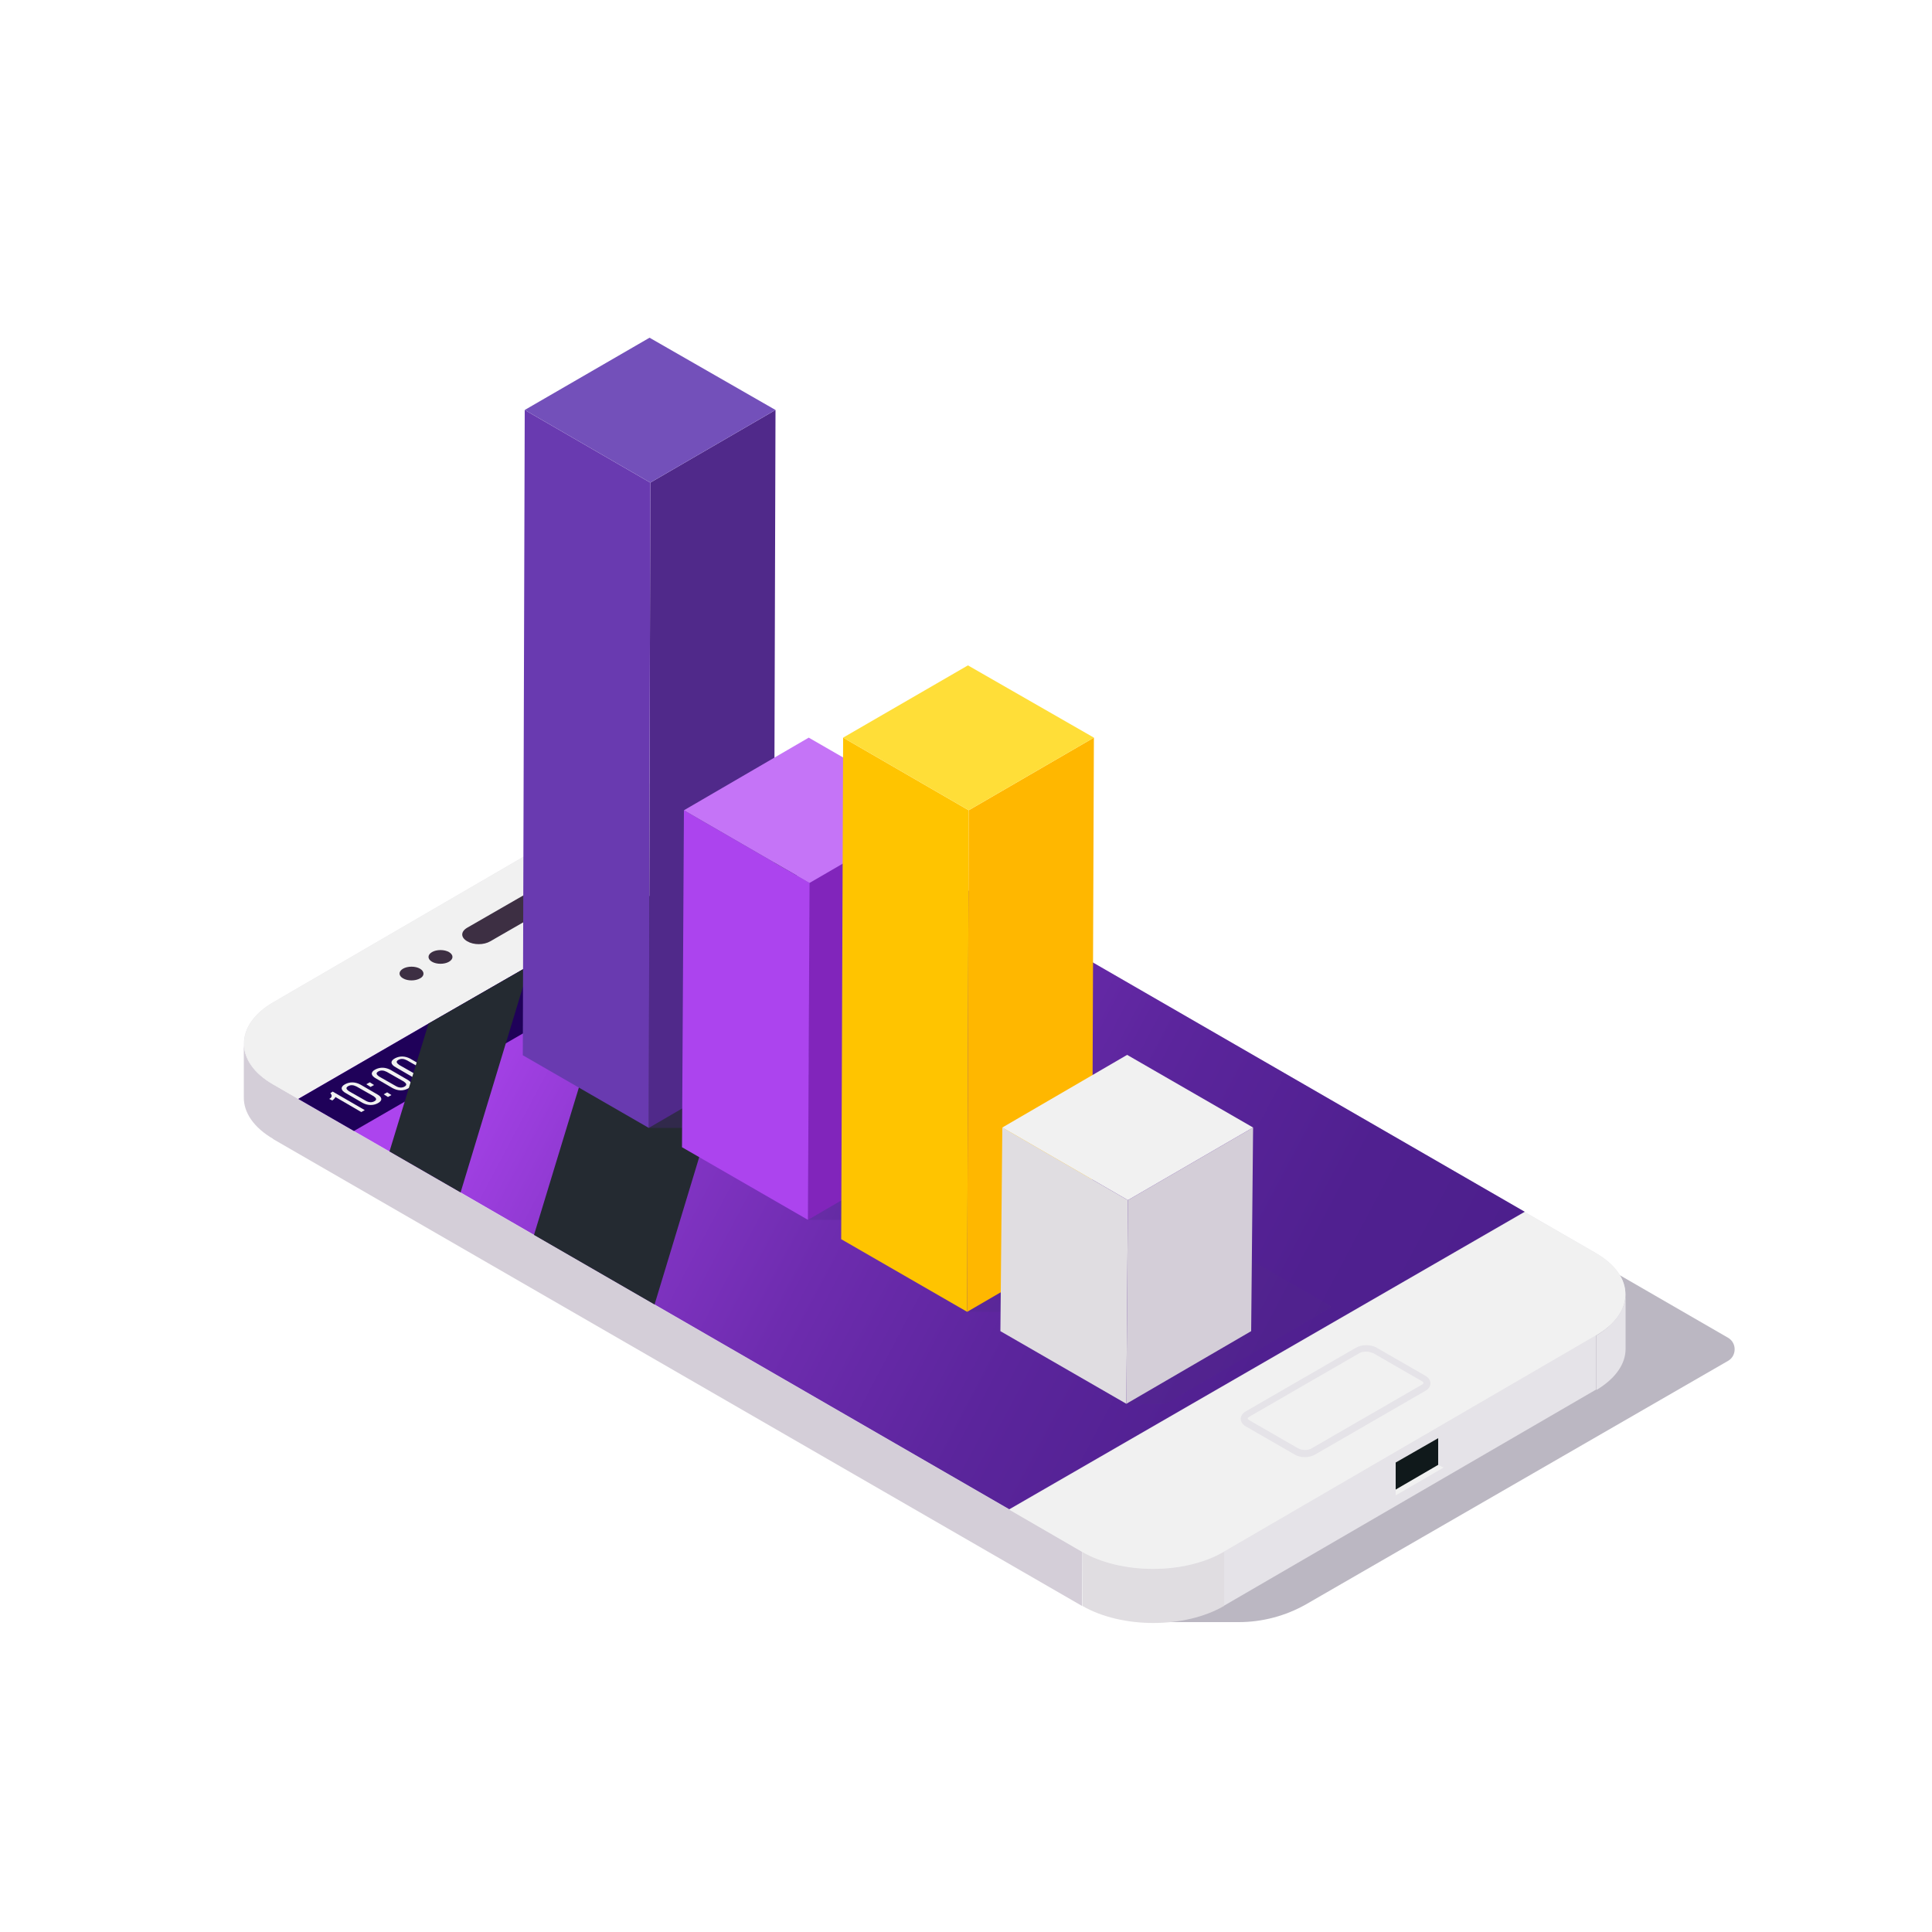
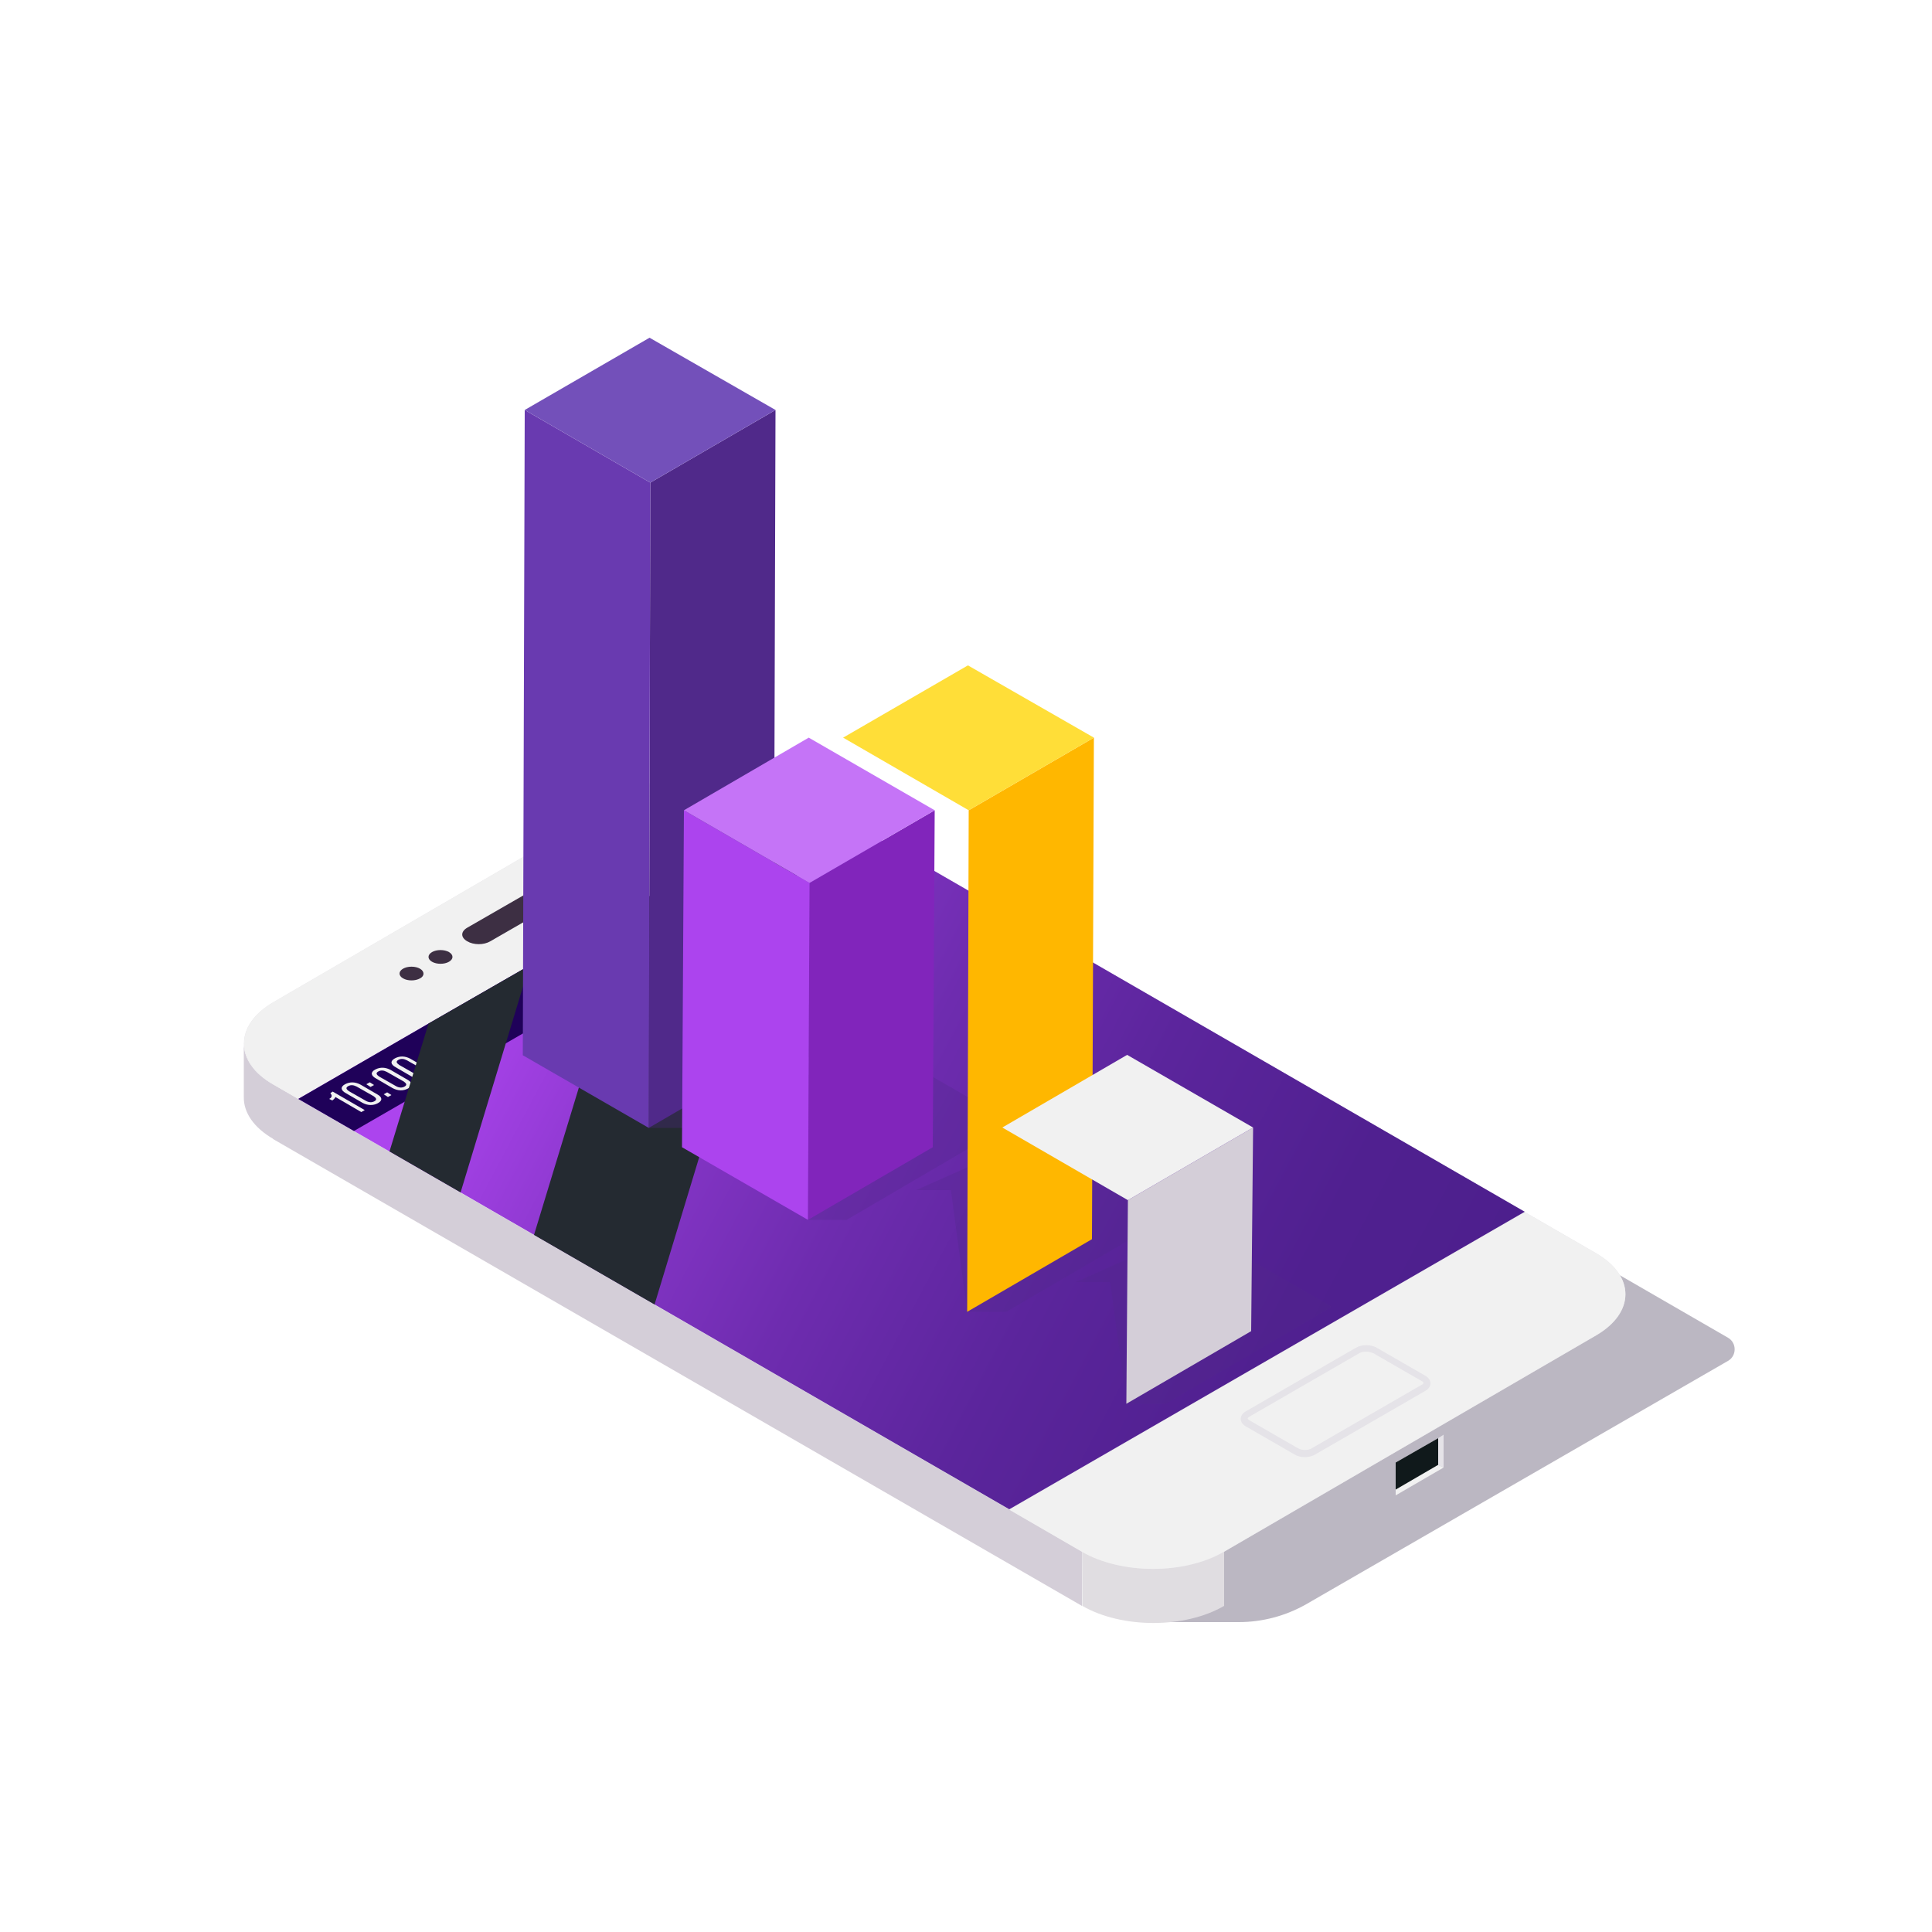
<svg xmlns="http://www.w3.org/2000/svg" enable-background="new 0 0 500 500" version="1.1" viewBox="0 0 500 500" xml:space="preserve">
  <style type="text/css">
	.st0{fill:#222338;}
	.st1{opacity:0.3;fill:#1D0E35;}
	.st2{enable-background:new    ;}
	.st3{fill:#E5E3E8;}
	.st4{fill:#D4CED8;}
	.st5{fill:#E0DDE1;}
	.st6{fill:#F1F1F1;}
	.st7{fill:url(#a);}
	.st8{fill:#1F0159;}
	.st9{fill:#3D2F43;}
	.st10{fill:#10191B;}
	.st11{fill:#242A31;}
	.st12{opacity:0.3;}
	.st13{fill:#50298A;}
	.st14{fill:#693AB0;}
	.st15{fill:#7350BA;}
	.st16{fill:#8125BB;}
	.st17{fill:#AC44EE;}
	.st18{fill:#C574F7;}
	.st19{fill:#FFB700;}
	.st20{fill:#FFC400;}
	.st21{fill:#FFDE38;}
	.st22{fill:#F9F7FC;}
	.st23{fill:#F5F3FB;}
	.st24{opacity:0.2;}
	.st25{fill:#828CC0;}
	.st26{fill:#FFFFFF;}
	.st27{fill:#FFD438;}
	.st28{opacity:0.3;fill:#2A1649;}
	.st29{fill:#0D889F;}
	.st30{fill:#A89317;}
	.st31{clip-path:url(#SVGID_3_);}
	.st32{clip-path:url(#SVGID_5_);enable-background:new    ;}
	.st33{clip-path:url(#SVGID_7_);enable-background:new    ;}
	.st34{clip-path:url(#SVGID_9_);enable-background:new    ;}
	.st35{fill:#0E8FA7;}
	.st36{clip-path:url(#SVGID_11_);}
	.st37{clip-path:url(#SVGID_13_);enable-background:new    ;}
	.st38{opacity:0.3;fill:#190D2B;}
	.st39{clip-path:url(#SVGID_15_);enable-background:new    ;}
	.st40{clip-path:url(#SVGID_17_);}
	.st41{fill:#251B29;}
	.st42{clip-path:url(#SVGID_19_);enable-background:new    ;}
	.st43{clip-path:url(#SVGID_21_);}
	.st44{fill:url(#SVGID_22_);}
	.st45{opacity:0.3;fill:#AC44EE;}
	.st46{opacity:0.5;fill:#B7B5BA;}
	.st47{opacity:0.9;fill:#AC44EE;}
	.st48{opacity:0.9;fill:#8B35D2;}
	.st49{opacity:0.9;}
	.st50{fill:#4C1F8C;}
	.st51{fill:#8B35D2;}
	.st52{opacity:0.9;fill:#4C1F8C;}
	.st53{fill:#F3A984;}
	.st54{fill:#6E4CB3;}
	.st55{fill:#8763CD;}
	.st56{fill:#F5A783;}
	.st57{fill:#EE9C76;}
	.st58{fill:#FFBFA2;}
	.st59{fill:#F8B495;}
	.st60{fill:#C99C83;}
	.st61{fill:#B98C74;}
	.st62{opacity:0.3;fill:#211338;}
	.st63{fill:#FF9900;}
	.st64{clip-path:url(#SVGID_24_);enable-background:new    ;}
	.st65{clip-path:url(#SVGID_26_);enable-background:new    ;}
	.st66{clip-path:url(#SVGID_28_);enable-background:new    ;}
	.st67{clip-path:url(#SVGID_30_);enable-background:new    ;}
	.st68{opacity:0.3;fill:#1E1133;}
	.st69{clip-path:url(#SVGID_32_);enable-background:new    ;}
	.st70{clip-path:url(#SVGID_34_);enable-background:new    ;}
	.st71{clip-path:url(#SVGID_36_);enable-background:new    ;}
	.st72{clip-path:url(#SVGID_38_);enable-background:new    ;}
	.st73{clip-path:url(#SVGID_40_);enable-background:new    ;}
	.st74{clip-path:url(#SVGID_42_);enable-background:new    ;}
	.st75{clip-path:url(#SVGID_44_);enable-background:new    ;}
	.st76{clip-path:url(#SVGID_46_);enable-background:new    ;}
	.st77{clip-path:url(#SVGID_48_);enable-background:new    ;}
	.st78{clip-path:url(#SVGID_50_);enable-background:new    ;}
	.st79{clip-path:url(#SVGID_52_);enable-background:new    ;}
	.st80{clip-path:url(#SVGID_54_);enable-background:new    ;}
	.st81{clip-path:url(#SVGID_56_);enable-background:new    ;}
	.st82{clip-path:url(#SVGID_58_);enable-background:new    ;}
	.st83{clip-path:url(#SVGID_60_);enable-background:new    ;}
	.st84{clip-path:url(#SVGID_62_);enable-background:new    ;}
	.st85{clip-path:url(#SVGID_64_);enable-background:new    ;}
	.st86{clip-path:url(#SVGID_66_);enable-background:new    ;}
	.st87{clip-path:url(#SVGID_68_);enable-background:new    ;}
	.st88{clip-path:url(#SVGID_70_);enable-background:new    ;}
	.st89{clip-path:url(#SVGID_72_);enable-background:new    ;}
	.st90{clip-path:url(#SVGID_74_);enable-background:new    ;}
	.st91{clip-path:url(#SVGID_76_);enable-background:new    ;}
	.st92{clip-path:url(#SVGID_78_);enable-background:new    ;}
	.st93{opacity:0.3;fill:#0E0819;}
	.st94{clip-path:url(#SVGID_80_);enable-background:new    ;}
	.st95{clip-path:url(#SVGID_82_);enable-background:new    ;}
	.st96{clip-path:url(#SVGID_84_);enable-background:new    ;}
	.st97{clip-path:url(#SVGID_86_);enable-background:new    ;}
	.st98{clip-path:url(#SVGID_88_);enable-background:new    ;}
	.st99{clip-path:url(#SVGID_90_);enable-background:new    ;}
	.st100{clip-path:url(#SVGID_92_);enable-background:new    ;}
	.st101{clip-path:url(#SVGID_94_);enable-background:new    ;}
	.st102{clip-path:url(#SVGID_96_);enable-background:new    ;}
	.st103{clip-path:url(#SVGID_98_);enable-background:new    ;}
	.st104{clip-path:url(#SVGID_100_);enable-background:new    ;}
	.st105{clip-path:url(#SVGID_102_);enable-background:new    ;}
	.st106{clip-path:url(#SVGID_104_);enable-background:new    ;}
	.st107{clip-path:url(#SVGID_106_);enable-background:new    ;}
	.st108{clip-path:url(#SVGID_108_);enable-background:new    ;}
	.st109{clip-path:url(#SVGID_110_);enable-background:new    ;}
	.st110{clip-path:url(#SVGID_112_);enable-background:new    ;}
	.st111{clip-path:url(#SVGID_114_);enable-background:new    ;}
	.st112{clip-path:url(#SVGID_116_);enable-background:new    ;}
	.st113{clip-path:url(#SVGID_118_);enable-background:new    ;}
	.st114{clip-path:url(#SVGID_120_);enable-background:new    ;}
	.st115{clip-path:url(#SVGID_122_);enable-background:new    ;}
	.st116{clip-path:url(#SVGID_124_);enable-background:new    ;}
	.st117{clip-path:url(#SVGID_126_);enable-background:new    ;}
	.st118{clip-path:url(#SVGID_128_);enable-background:new    ;}
	.st119{clip-path:url(#SVGID_130_);enable-background:new    ;}
	.st120{clip-path:url(#SVGID_132_);enable-background:new    ;}
	.st121{clip-path:url(#SVGID_134_);enable-background:new    ;}
	.st122{clip-path:url(#SVGID_136_);enable-background:new    ;}
	.st123{clip-path:url(#SVGID_138_);enable-background:new    ;}
	.st124{clip-path:url(#SVGID_140_);enable-background:new    ;}
	.st125{clip-path:url(#SVGID_142_);enable-background:new    ;}
	.st126{clip-path:url(#SVGID_144_);enable-background:new    ;}
	.st127{clip-path:url(#SVGID_146_);enable-background:new    ;}
	.st128{clip-path:url(#SVGID_148_);enable-background:new    ;}
	.st129{clip-path:url(#SVGID_150_);enable-background:new    ;}
	.st130{clip-path:url(#SVGID_152_);enable-background:new    ;}
	.st131{clip-path:url(#SVGID_154_);enable-background:new    ;}
	.st132{clip-path:url(#SVGID_156_);enable-background:new    ;}
	.st133{clip-path:url(#SVGID_158_);enable-background:new    ;}
	.st134{clip-path:url(#SVGID_160_);enable-background:new    ;}
	.st135{clip-path:url(#SVGID_162_);enable-background:new    ;}
	.st136{clip-path:url(#SVGID_164_);enable-background:new    ;}
	.st137{clip-path:url(#SVGID_166_);enable-background:new    ;}
	.st138{clip-path:url(#SVGID_168_);enable-background:new    ;}
	.st139{clip-path:url(#SVGID_170_);enable-background:new    ;}
	.st140{clip-path:url(#SVGID_172_);enable-background:new    ;}
	.st141{clip-path:url(#SVGID_174_);enable-background:new    ;}
	.st142{clip-path:url(#SVGID_176_);enable-background:new    ;}
	.st143{clip-path:url(#SVGID_178_);enable-background:new    ;}
	.st144{clip-path:url(#SVGID_180_);enable-background:new    ;}
	.st145{clip-path:url(#SVGID_182_);enable-background:new    ;}
	.st146{clip-path:url(#SVGID_184_);enable-background:new    ;}
	.st147{clip-path:url(#SVGID_186_);enable-background:new    ;}
	.st148{clip-path:url(#SVGID_188_);enable-background:new    ;}
	.st149{clip-path:url(#SVGID_190_);enable-background:new    ;}
	.st150{clip-path:url(#SVGID_192_);enable-background:new    ;}
	.st151{clip-path:url(#SVGID_194_);enable-background:new    ;}
	.st152{clip-path:url(#SVGID_196_);enable-background:new    ;}
	.st153{clip-path:url(#SVGID_198_);enable-background:new    ;}
	.st154{clip-path:url(#SVGID_200_);enable-background:new    ;}
	.st155{clip-path:url(#SVGID_202_);enable-background:new    ;}
	.st156{clip-path:url(#SVGID_204_);enable-background:new    ;}
	.st157{clip-path:url(#SVGID_206_);enable-background:new    ;}
	.st158{clip-path:url(#SVGID_208_);enable-background:new    ;}
	.st159{clip-path:url(#SVGID_210_);enable-background:new    ;}
	.st160{clip-path:url(#SVGID_212_);enable-background:new    ;}
	.st161{clip-path:url(#SVGID_214_);enable-background:new    ;}
	.st162{clip-path:url(#SVGID_216_);enable-background:new    ;}
	.st163{clip-path:url(#SVGID_218_);enable-background:new    ;}
	.st164{clip-path:url(#SVGID_220_);enable-background:new    ;}
	.st165{clip-path:url(#SVGID_222_);enable-background:new    ;}
	.st166{opacity:0.3;fill:#10091E;}
	.st167{clip-path:url(#SVGID_224_);enable-background:new    ;}
	.st168{clip-path:url(#SVGID_226_);enable-background:new    ;}
	.st169{clip-path:url(#SVGID_228_);enable-background:new    ;}
	.st170{clip-path:url(#SVGID_230_);enable-background:new    ;}
	.st171{clip-path:url(#SVGID_232_);enable-background:new    ;}
	.st172{clip-path:url(#SVGID_234_);enable-background:new    ;}
	.st173{clip-path:url(#SVGID_236_);enable-background:new    ;}
	.st174{clip-path:url(#SVGID_238_);enable-background:new    ;}
	.st175{clip-path:url(#SVGID_240_);enable-background:new    ;}
	.st176{clip-path:url(#SVGID_242_);enable-background:new    ;}
	.st177{clip-path:url(#SVGID_244_);enable-background:new    ;}
	.st178{clip-path:url(#SVGID_246_);enable-background:new    ;}
	.st179{clip-path:url(#SVGID_248_);enable-background:new    ;}
	.st180{clip-path:url(#SVGID_250_);enable-background:new    ;}
	.st181{clip-path:url(#SVGID_252_);enable-background:new    ;}
	.st182{clip-path:url(#SVGID_254_);enable-background:new    ;}
	.st183{clip-path:url(#SVGID_256_);enable-background:new    ;}
	.st184{clip-path:url(#SVGID_258_);enable-background:new    ;}
	.st185{clip-path:url(#SVGID_260_);enable-background:new    ;}
	.st186{clip-path:url(#SVGID_262_);enable-background:new    ;}
	.st187{clip-path:url(#SVGID_264_);enable-background:new    ;}
	.st188{clip-path:url(#SVGID_266_);enable-background:new    ;}
	.st189{clip-path:url(#SVGID_268_);enable-background:new    ;}
	.st190{clip-path:url(#SVGID_270_);enable-background:new    ;}
	.st191{clip-path:url(#SVGID_272_);enable-background:new    ;}
	.st192{clip-path:url(#SVGID_274_);enable-background:new    ;}
	.st193{clip-path:url(#SVGID_276_);enable-background:new    ;}
	.st194{clip-path:url(#SVGID_278_);enable-background:new    ;}
	.st195{opacity:0.3;fill:#11091C;}
	.st196{clip-path:url(#SVGID_280_);enable-background:new    ;}
	.st197{clip-path:url(#SVGID_282_);enable-background:new    ;}
	.st198{clip-path:url(#SVGID_284_);enable-background:new    ;}
	.st199{clip-path:url(#SVGID_286_);enable-background:new    ;}
	.st200{clip-path:url(#SVGID_288_);enable-background:new    ;}
	.st201{clip-path:url(#SVGID_290_);enable-background:new    ;}
	.st202{clip-path:url(#SVGID_292_);enable-background:new    ;}
	.st203{clip-path:url(#SVGID_294_);enable-background:new    ;}
	.st204{clip-path:url(#SVGID_296_);enable-background:new    ;}
	.st205{clip-path:url(#SVGID_298_);enable-background:new    ;}
	.st206{clip-path:url(#SVGID_300_);enable-background:new    ;}
	.st207{clip-path:url(#SVGID_302_);enable-background:new    ;}
	.st208{fill:url(#SVGID_303_);}
	.st209{fill:#11091C;}
	.st210{fill:#592B9E;}
	.st211{clip-path:url(#SVGID_305_);enable-background:new    ;}
	.st212{clip-path:url(#SVGID_307_);}
	.st213{clip-path:url(#SVGID_309_);enable-background:new    ;}
	.st214{clip-path:url(#SVGID_311_);}
	.st215{fill:url(#SVGID_312_);}
	.st216{fill:#140B23;}
	.st217{opacity:0.3;fill:#110A1C;}
	.st218{fill:url(#SVGID_313_);}
	.st219{fill:#FFA200;}
	.st220{clip-path:url(#SVGID_315_);enable-background:new    ;}
	.st221{clip-path:url(#SVGID_317_);enable-background:new    ;}
	.st222{clip-path:url(#SVGID_319_);enable-background:new    ;}
	.st223{clip-path:url(#SVGID_321_);enable-background:new    ;}
	.st224{clip-path:url(#SVGID_323_);enable-background:new    ;}
	.st225{clip-path:url(#SVGID_325_);enable-background:new    ;}
	.st226{clip-path:url(#SVGID_327_);enable-background:new    ;}
	.st227{clip-path:url(#SVGID_329_);enable-background:new    ;}
	.st228{clip-path:url(#SVGID_331_);enable-background:new    ;}
	.st229{clip-path:url(#SVGID_333_);enable-background:new    ;}
	.st230{clip-path:url(#SVGID_335_);enable-background:new    ;}
	.st231{clip-path:url(#SVGID_337_);enable-background:new    ;}
	.st232{clip-path:url(#SVGID_339_);enable-background:new    ;}
	.st233{clip-path:url(#SVGID_341_);enable-background:new    ;}
	.st234{clip-path:url(#SVGID_343_);enable-background:new    ;}
	.st235{clip-path:url(#SVGID_345_);enable-background:new    ;}
	.st236{clip-path:url(#SVGID_347_);enable-background:new    ;}
	.st237{clip-path:url(#SVGID_349_);enable-background:new    ;}
	.st238{clip-path:url(#SVGID_351_);enable-background:new    ;}
	.st239{clip-path:url(#SVGID_353_);enable-background:new    ;}
	.st240{clip-path:url(#SVGID_355_);enable-background:new    ;}
	.st241{clip-path:url(#SVGID_357_);enable-background:new    ;}
	.st242{clip-path:url(#SVGID_359_);enable-background:new    ;}
	.st243{clip-path:url(#SVGID_361_);enable-background:new    ;}
	.st244{clip-path:url(#SVGID_363_);enable-background:new    ;}
	.st245{clip-path:url(#SVGID_365_);enable-background:new    ;}
	.st246{clip-path:url(#SVGID_367_);enable-background:new    ;}
	.st247{clip-path:url(#SVGID_369_);enable-background:new    ;}
	.st248{clip-path:url(#SVGID_371_);enable-background:new    ;}
	.st249{clip-path:url(#SVGID_373_);enable-background:new    ;}
	.st250{clip-path:url(#SVGID_375_);enable-background:new    ;}
	.st251{clip-path:url(#SVGID_377_);enable-background:new    ;}
	.st252{clip-path:url(#SVGID_379_);enable-background:new    ;}
	.st253{clip-path:url(#SVGID_381_);enable-background:new    ;}
	.st254{clip-path:url(#SVGID_383_);enable-background:new    ;}
	.st255{clip-path:url(#SVGID_385_);enable-background:new    ;}
	.st256{clip-path:url(#SVGID_387_);enable-background:new    ;}
	.st257{clip-path:url(#SVGID_389_);enable-background:new    ;}
	.st258{clip-path:url(#SVGID_391_);enable-background:new    ;}
	.st259{clip-path:url(#SVGID_393_);enable-background:new    ;}
	.st260{opacity:0.3;fill:#120A1E;}
	.st261{clip-path:url(#SVGID_395_);enable-background:new    ;}
	.st262{clip-path:url(#SVGID_397_);enable-background:new    ;}
	.st263{clip-path:url(#SVGID_399_);enable-background:new    ;}
	.st264{clip-path:url(#SVGID_401_);enable-background:new    ;}
	.st265{clip-path:url(#SVGID_403_);enable-background:new    ;}
	.st266{clip-path:url(#SVGID_405_);enable-background:new    ;}
	.st267{clip-path:url(#SVGID_407_);enable-background:new    ;}
	.st268{clip-path:url(#SVGID_409_);enable-background:new    ;}
	.st269{clip-path:url(#SVGID_411_);enable-background:new    ;}
	.st270{clip-path:url(#SVGID_413_);enable-background:new    ;}
	.st271{clip-path:url(#SVGID_415_);enable-background:new    ;}
	.st272{clip-path:url(#SVGID_417_);enable-background:new    ;}
	.st273{clip-path:url(#SVGID_419_);enable-background:new    ;}
	.st274{clip-path:url(#SVGID_421_);enable-background:new    ;}
	.st275{clip-path:url(#SVGID_423_);enable-background:new    ;}
	.st276{clip-path:url(#SVGID_425_);enable-background:new    ;}
	.st277{clip-path:url(#SVGID_427_);enable-background:new    ;}
	.st278{clip-path:url(#SVGID_429_);enable-background:new    ;}
	.st279{clip-path:url(#SVGID_431_);enable-background:new    ;}
	.st280{clip-path:url(#SVGID_433_);enable-background:new    ;}
	.st281{clip-path:url(#SVGID_435_);enable-background:new    ;}
	.st282{clip-path:url(#SVGID_437_);enable-background:new    ;}
	.st283{clip-path:url(#SVGID_439_);enable-background:new    ;}
	.st284{clip-path:url(#SVGID_441_);enable-background:new    ;}
	.st285{fill:#120A1E;}
	.st286{opacity:0.3;fill:#140B21;}
	.st287{clip-path:url(#SVGID_443_);enable-background:new    ;}
	.st288{clip-path:url(#SVGID_445_);enable-background:new    ;}
	.st289{fill:#C9C9EC;}
	.st290{fill:#B7B7D7;}
	.st291{fill:#E1E1F5;}
	.st292{fill:#DF9B09;}
	.st293{opacity:0.3;fill:#0F0819;}
	.st294{clip-path:url(#SVGID_447_);}
	.st295{clip-path:url(#SVGID_449_);enable-background:new    ;}
	.st296{clip-path:url(#SVGID_451_);enable-background:new    ;}
	.st297{clip-path:url(#SVGID_453_);enable-background:new    ;}
	.st298{clip-path:url(#SVGID_455_);enable-background:new    ;}
	.st299{clip-path:url(#SVGID_457_);enable-background:new    ;}
	.st300{clip-path:url(#SVGID_459_);enable-background:new    ;}
	.st301{clip-path:url(#SVGID_461_);enable-background:new    ;}
	.st302{clip-path:url(#SVGID_463_);enable-background:new    ;}
	.st303{clip-path:url(#SVGID_465_);enable-background:new    ;}
	.st304{clip-path:url(#SVGID_467_);enable-background:new    ;}
	.st305{clip-path:url(#SVGID_469_);enable-background:new    ;}
	.st306{clip-path:url(#SVGID_471_);enable-background:new    ;}
	.st307{clip-path:url(#SVGID_473_);enable-background:new    ;}
	.st308{clip-path:url(#SVGID_475_);enable-background:new    ;}
	.st309{clip-path:url(#SVGID_477_);enable-background:new    ;}
	.st310{clip-path:url(#SVGID_479_);enable-background:new    ;}
	.st311{clip-path:url(#SVGID_481_);enable-background:new    ;}
	.st312{clip-path:url(#SVGID_483_);enable-background:new    ;}
	.st313{fill:#FFE561;}
	.st314{fill:url(#SVGID_484_);}
</style>
  <path class="st1" d="m338 415.2 109.2-63c2.3-1.3 2.3-4.7 0-6l-116.3-67.2-28.6 140.8h18.3c6.1 0 12.1-1.6 17.4-4.6z" />
  <g class="st2">
-     <polygon class="st3" points="413.1 345.5 413.1 359.6 316.7 415.6 316.8 401.5" />
-     <path class="st3" d="m420.7 335v14.1c0 3.8-2.5 7.6-7.5 10.6v-14.1c4.9-3 7.4-6.8 7.5-10.6z" />
    <polygon class="st4" points="280.1 401.5 280 415.6 70.7 294.8 70.8 280.7" />
    <path class="st4" d="m63.1 284.1v-14.1c0 3.9 2.5 7.8 7.7 10.7v14.1c-5.2-3-7.7-6.9-7.7-10.7z" />
    <path class="st5" d="m316.8 401.5v14.1c-10.1 5.9-26.5 5.9-36.7 0v-14.1c10.1 5.9 26.6 5.9 36.7 0z" />
    <path class="st3" d="m413 324.3c10.2 5.9 10.2 15.4 0.1 21.3l-96.3 56c-10.1 5.9-26.5 5.9-36.7 0l-209.3-120.9c-10.2-5.9-10.2-15.4-0.1-21.3l96.3-56c10.1-5.9 26.5-5.9 36.7 0l209.3 120.9z" />
  </g>
  <path class="st6" d="m413 324.3-18.4-10.6-133.4 77 18.8 10.9c10.2 5.9 26.6 5.9 36.7 0l96.3-56c10.2-5.9 10.2-15.5 0-21.3z" />
  <path class="st6" d="m203.7 203.4c-10.2-5.9-26.6-5.9-36.7 0l-96.3 56c-10.1 5.9-10 15.4 0.1 21.3l6.4 3.7 133.4-77-6.9-4z" />
  <linearGradient id="a" x1="107.51" x2="380.1" y1="231.09" y2="375.3" gradientUnits="userSpaceOnUse">
    <stop stop-color="#AC44EE" offset=".076" />
    <stop stop-color="#AC44EE" offset=".078" />
    <stop stop-color="#8937CB" offset=".258" />
    <stop stop-color="#6E2CAF" offset=".44" />
    <stop stop-color="#5B259C" offset=".624" />
    <stop stop-color="#502090" offset=".809" />
    <stop stop-color="#4C1F8C" offset="1" />
  </linearGradient>
  <polygon class="st7" points="394.6 313.6 261.2 390.6 119.2 308.6 100.8 298 91.6 292.7 77.2 284.4 110.9 264.9 137 249.9 210.6 207.4 225 215.7" />
  <polygon class="st8" points="225 215.7 91.6 292.7 77.2 284.4 110.9 264.9 137 249.9 210.6 207.4" />
-   <path class="st6" d="m121.9 268.1-1.7 0.3c-0.1-0.1-0.2-0.2-0.4-0.2-0.2-0.1-0.3-0.2-0.5-0.3l0.5-1c0.1-0.1-0.1-0.3-0.3-0.3l-2.3-0.4c-0.2 0-0.5 0-0.5 0.2l-0.5 1c-0.4 0-0.7 0.1-1.1 0.2l-1.3-0.8c-0.2-0.1-0.5-0.1-0.6 0l-1.7 1c-0.2 0.1-0.2 0.3 0 0.4l1.3 0.8c-0.2 0.2-0.3 0.4-0.3 0.6l-1.8 0.3c-0.2 0-0.4 0.2-0.3 0.3l0.6 1.3c0.1 0.1 0.3 0.2 0.5 0.2l1.7-0.3c0.1 0.1 0.3 0.2 0.4 0.3s0.3 0.1 0.4 0.2l-0.5 1c-0.1 0.1 0.1 0.3 0.3 0.3l2.3 0.4c0.2 0 0.5 0 0.5-0.2l0.4-1c0.4 0 0.9-0.1 1.3-0.2l1.2 0.7c0.2 0.1 0.5 0.1 0.6 0l1.7-1c0.2-0.1 0.2-0.3 0-0.4l-1.2-0.7c0.2-0.2 0.3-0.5 0.3-0.7l1.7-0.3c0.2 0 0.4-0.2 0.3-0.3l-0.6-1.3c0.1 0-0.2-0.1-0.4-0.1zm-3.7 2.7c-0.8 0.5-2.1 0.5-2.9 0s-0.8-1.2 0-1.7 2.1-0.5 2.9 0 0.8 1.2 0 1.7z" />
  <path class="st6" d="m152.8 243c-3.3 1.9-4.4 4.6-3.3 7.1l1.3-0.2c-1-2.2 0-4.6 2.9-6.3 3-1.7 7.2-2.3 11-1.7l0.3-0.7c-4.1-0.7-8.8-0.1-12.2 1.8z" />
  <path class="st6" d="m155.7 244.6c-2.3 1.3-3 3.2-2.2 4.8l1.3-0.2c-0.7-1.4 0-3 1.9-4.1s4.6-1.5 7.1-1.1l0.3-0.7c-2.9-0.4-6.2 0-8.4 1.3z" />
  <path class="st6" d="m158.5 246.3c-1.2 0.7-1.6 1.7-1.2 2.6l1.3-0.2c-0.3-0.6 0-1.4 0.9-1.9s2.1-0.7 3.2-0.5l0.3-0.7c-1.5-0.3-3.3 0-4.5 0.7z" />
  <path class="st6" d="m163.3 249c-0.7 0.4-1.8 0.4-2.5 0-0.2-0.1-0.4-0.3-0.4-0.4-0.2-0.3 0-0.7 0.4-1 0.5-0.3 1.1-0.3 1.7-0.3 0.3 0 0.6 0.1 0.8 0.3 0.6 0.4 0.6 1 0 1.4z" />
  <path class="st6" d="m86.8 283.9c-0.1 0.3-0.4 0.6-0.8 0.9l-0.8-0.4c0.9-0.5 0.7-1 0.3-1.5l0.6-0.4 8.3 4.8-0.9 0.5-6.7-3.9z" />
  <path class="st6" d="m89.5 282.9c-1.3-0.7-1.5-1.6-0.2-2.3s2.7-0.6 4 0.1l4.3 2.5c1.3 0.7 1.5 1.6 0.2 2.3s-2.7 0.6-4-0.1l-4.3-2.5zm5.2 2c0.7 0.4 1.5 0.5 2.2 0.1s0.5-0.8-0.2-1.3l-4.4-2.5c-0.8-0.4-1.5-0.5-2.2-0.1s-0.5 0.8 0.2 1.3l4.4 2.5z" />
  <path class="st6" d="m95.7 280.1 1.1 0.7-0.9 0.5-1.1-0.7 0.9-0.5zm4.5 2.6 1.1 0.7-0.9 0.5-1.1-0.7 0.9-0.5z" />
  <path class="st6" d="m97.3 279.1c-1.3-0.7-1.5-1.6-0.2-2.3s2.7-0.6 4 0.1l4.3 2.5c1.3 0.7 1.5 1.6 0.2 2.3s-2.7 0.6-4-0.1l-4.3-2.5zm5.2 2c0.7 0.4 1.5 0.5 2.2 0.1s0.5-0.8-0.2-1.3l-4.4-2.5c-0.8-0.4-1.5-0.5-2.2-0.1s-0.5 0.8 0.2 1.3l4.4 2.5z" />
  <path class="st6" d="m102.4 276.2c-1.3-0.7-1.5-1.6-0.2-2.3s2.7-0.6 4 0.1l4.3 2.5c1.3 0.7 1.5 1.6 0.2 2.3s-2.7 0.6-4-0.1l-4.3-2.5zm5.3 1.9c0.7 0.4 1.5 0.5 2.2 0.1s0.5-0.8-0.2-1.3l-4.4-2.5c-0.8-0.4-1.5-0.5-2.2-0.1s-0.5 0.8 0.2 1.3l4.4 2.5z" />
  <path class="st6" d="m189.7 230.4 1.7 1-0.9 0.5-1.7-1-2.7 1.5-0.8-0.5-3.2-4.8 1-0.6 5.8 3.3 0.7-0.4 0.8 0.5-0.7 0.5zm-3.5 1 1.8-1.1-4-2.3 2.2 3.4z" />
  <path class="st6" d="m188.1 224.6-2.8 1.6-0.8-0.5 3.7-2.2 0.8 0.5 5.3 5.5-0.9 0.5-5.3-5.4z" />
  <path class="st6" d="m192.7 222.5 2.6 1.5c0.8 0.5 1 1 0.2 1.5s-1.7 0.4-2.5-0.1l-2.6-1.5c-0.8-0.5-1-1-0.2-1.5 0.8-0.4 1.7-0.3 2.5 0.1zm-1.8 1 2.7 1.6c0.4 0.3 0.9 0.3 1.3 0.1s0.3-0.5-0.2-0.8l-2.7-1.6c-0.4-0.3-0.9-0.3-1.3-0.1-0.4 0.3-0.3 0.6 0.2 0.8zm3.2-3.3 5 6.7-0.6 0.3-5-6.7 0.6-0.3zm5.7 1.7 2.6 1.5c0.8 0.5 1 1 0.2 1.5s-1.7 0.4-2.5-0.1l-2.6-1.5c-0.8-0.5-0.9-1-0.1-1.4 0.8-0.5 1.7-0.4 2.4 0zm-1.8 1.1 2.7 1.5c0.4 0.3 0.9 0.3 1.3 0.1s0.3-0.5-0.2-0.8l-2.7-1.5c-0.4-0.3-0.9-0.3-1.3-0.1-0.3 0.2-0.2 0.5 0.2 0.8z" />
  <path class="st6" d="m210.4 223.2-11.2-6.5 6.4-3.7 11.2 6.5-6.4 3.7zm-9.5-6.5 9.5 5.5 4.6-2.7-9.5-5.5-4.6 2.7z" />
  <polygon class="st6" points="215.9 219.5 210.4 222.7 205.8 220 211.3 216.9" />
  <polygon class="st6" points="204.3 214.3 201.5 216 199.7 215 202.6 213.3" />
  <polygon class="st6" points="177.3 241.5 174.3 243.1 168.7 239.9 171.7 238.2" />
  <polygon class="st6" points="181.5 239 178.6 240.7 170.9 236.3 173.8 234.6" />
  <polygon class="st6" points="185.7 236.6 182.8 238.3 171.4 231.7 174.3 230" />
  <path class="st9" d="m150.7 229.9-23.8 13.7c-1.7 1-4.3 1-6 0s-1.7-2.5 0-3.5l23.8-13.7c1.7-1 4.3-1 6 0s1.7 2.6 0 3.5z" />
  <path class="st9" d="m162.5 219.7c-2.3-1.4-6.1-1.4-8.5 0-2.3 1.4-2.3 3.5 0 4.9s6.1 1.4 8.5 0c2.3-1.4 2.3-3.6 0-4.9z" />
  <path class="st9" d="m116.2 246.4c-1.2-0.7-3.2-0.7-4.4 0s-1.2 1.8 0 2.5 3.2 0.7 4.4 0 1.2-1.8 0-2.5z" />
  <path class="st9" d="m108.7 250.7c-1.2-0.7-3.2-0.7-4.4 0s-1.2 1.8 0 2.5 3.2 0.7 4.4 0c1.2-0.6 1.2-1.8 0-2.5z" />
  <path class="st3" d="m337.7 377.1c-1 0-1.9-0.2-2.7-0.7l-12.5-7.2c-0.9-0.5-1.4-1.2-1.4-2s0.5-1.5 1.4-2l28.4-16.4c1.5-0.9 3.9-0.9 5.4 0l12.5 7.2c0.9 0.5 1.4 1.2 1.4 2s-0.5 1.5-1.4 2l-28.4 16.4c-0.8 0.5-1.8 0.7-2.7 0.7zm15.9-27.3c-0.7 0-1.3 0.1-1.8 0.4l-28.4 16.4c-0.4 0.2-0.5 0.4-0.5 0.5s0.1 0.3 0.5 0.5l12.5 7.2c1 0.6 2.7 0.6 3.6 0l28.4-16.4c0.4-0.2 0.5-0.4 0.5-0.5s-0.1-0.3-0.5-0.5l-12.5-7.2c-0.5-0.2-1.2-0.4-1.8-0.4z" />
  <polygon class="st3" points="372.2 372.2 365.6 376 373.6 379.8 373.6 371.3" />
  <polygon class="st6" points="361.2 378.5 361.2 387 373.6 379.8 365.6 376" />
  <polygon class="st10" points="372.2 372.2 372.2 379.1 361.2 385.5 361.2 378.5" />
  <polygon class="st11" points="164.2 234.2 138.2 319.6 169.4 337.6 208.5 208.6" />
  <polygon class="st11" points="119.2 308.6 137 249.9 110.9 264.9 100.8 298" />
  <g class="st12">
    <polygon class="st13" points="344.7 338.2 309.5 317.9 278.4 331.8 287.3 331.8 291.6 363.3 301.7 363.3" />
  </g>
  <g class="st12">
    <polygon class="st13" points="303.4 314.4 268.3 294.1 237.1 308 246.1 308 250.3 339.5 260.4 339.5" />
  </g>
  <g class="st12">
    <polygon class="st13" points="262 290.6 226.9 270.3 195.7 284.2 204.7 284.2 208.9 315.7 219.1 315.7" />
  </g>
  <g class="st12">
    <polygon class="st13" points="221 266.8 185.8 246.5 154.7 260.4 163.7 260.4 167.9 291.9 178 291.9" />
  </g>
  <g class="st2">
    <polygon class="st13" points="200.7 106.1 200.2 273.1 167.9 291.9 168.3 124.9" />
    <polygon class="st14" points="168.3 124.9 167.9 291.9 135.3 273.1 135.8 106.1" />
    <polygon class="st15" points="200.7 106.1 168.3 124.9 135.8 106.1 168.1 87.4" />
  </g>
  <g class="st2">
    <polygon class="st16" points="241.9 209.7 241.4 296.9 209.1 315.7 209.5 228.5" />
    <polygon class="st17" points="209.5 228.5 209.1 315.7 176.5 296.9 177 209.7" />
    <polygon class="st18" points="241.9 209.7 209.5 228.5 177 209.7 209.3 190.9" />
  </g>
  <g class="st2">
    <polygon class="st19" points="283.1 190.9 282.6 320.7 250.3 339.5 250.7 209.7" />
-     <polygon class="st20" points="250.7 209.7 250.3 339.5 217.7 320.7 218.2 190.9" />
    <polygon class="st21" points="283.1 190.9 250.7 209.7 218.2 190.9 250.5 172.2" />
  </g>
  <g class="st2">
    <polygon class="st4" points="324.3 291.8 323.8 344.5 291.5 363.3 291.9 310.6" />
-     <polygon class="st5" points="291.9 310.6 291.5 363.3 258.9 344.5 259.4 291.8" />
    <polygon class="st6" points="324.3 291.8 291.9 310.6 259.4 291.8 291.7 273" />
  </g>
</svg>